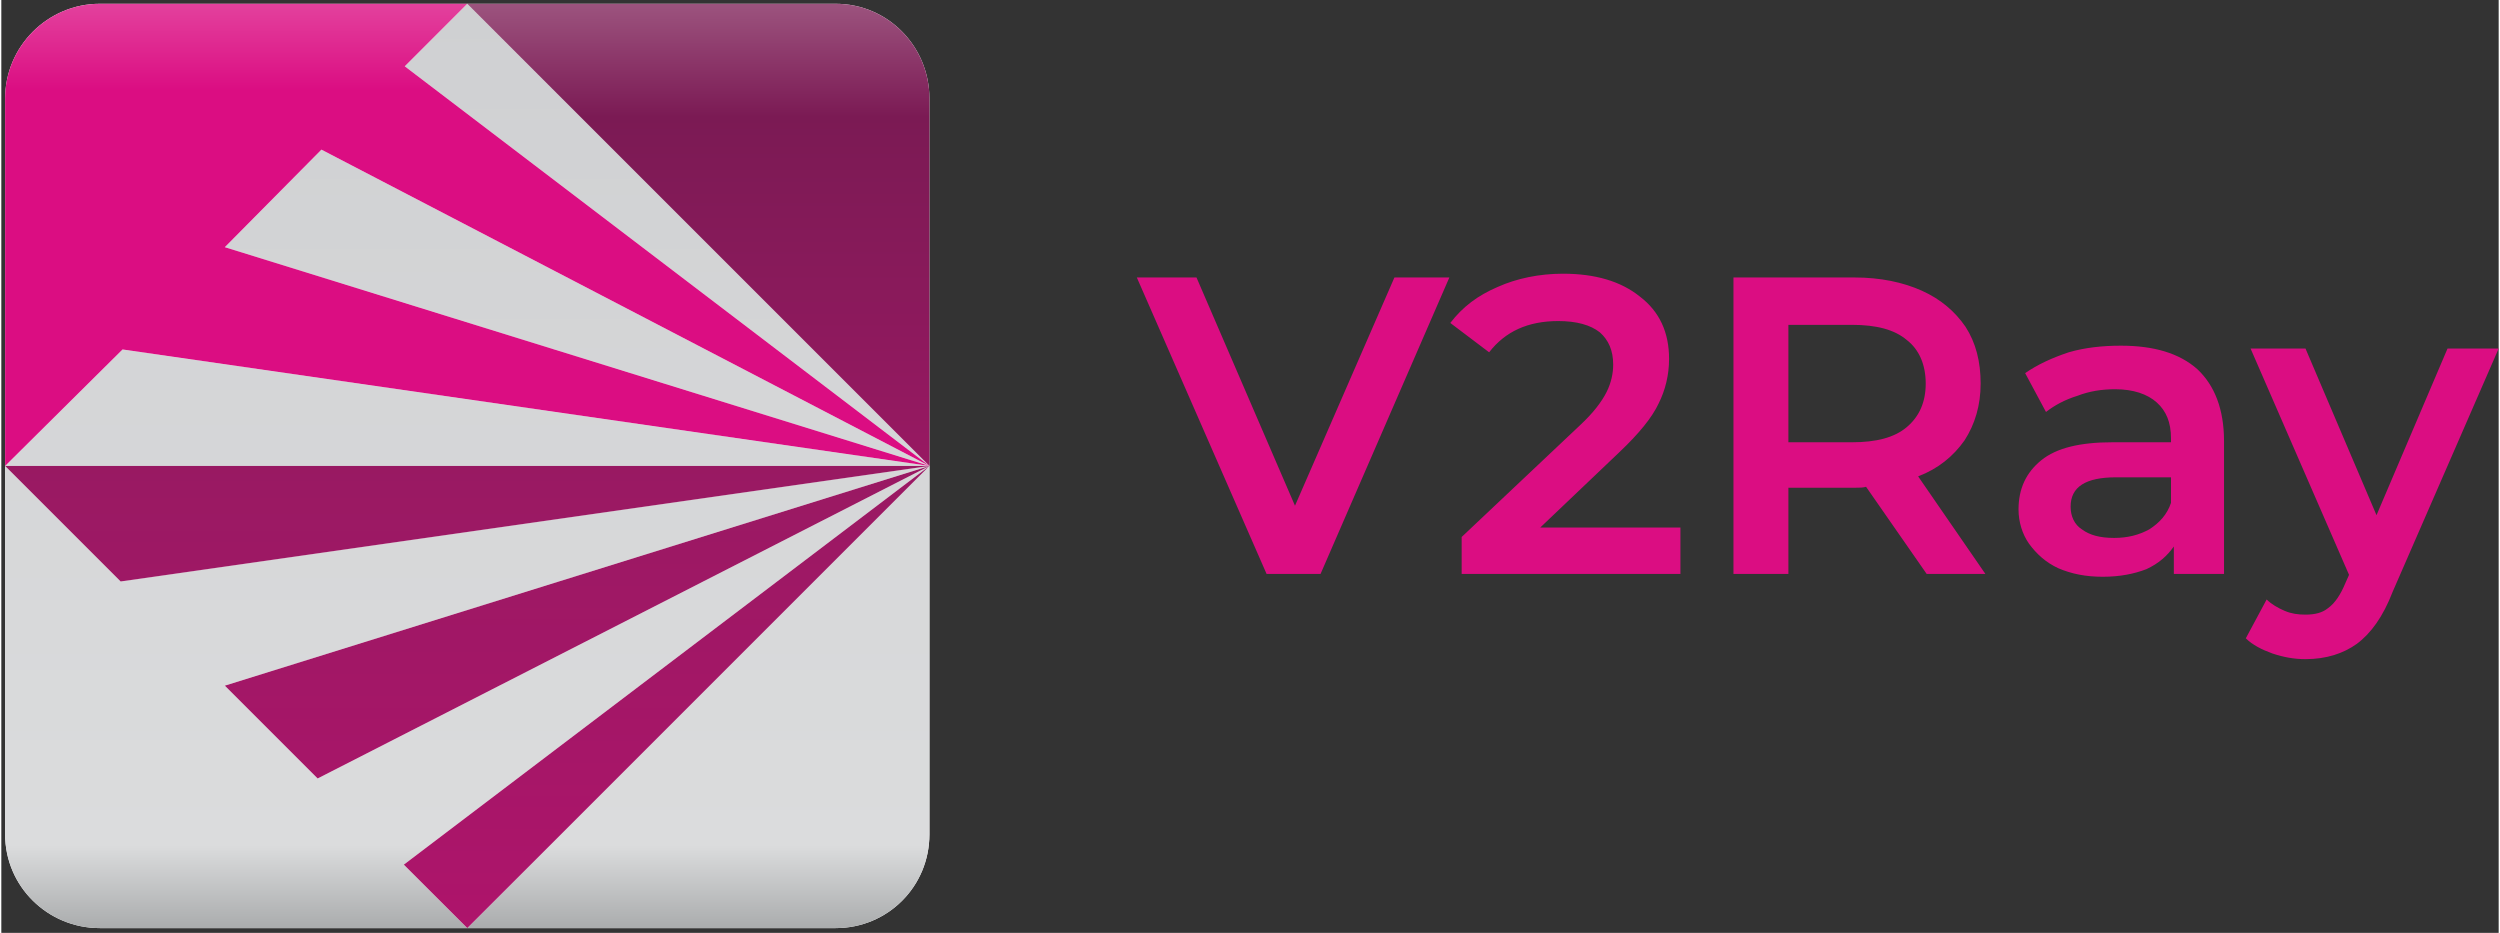
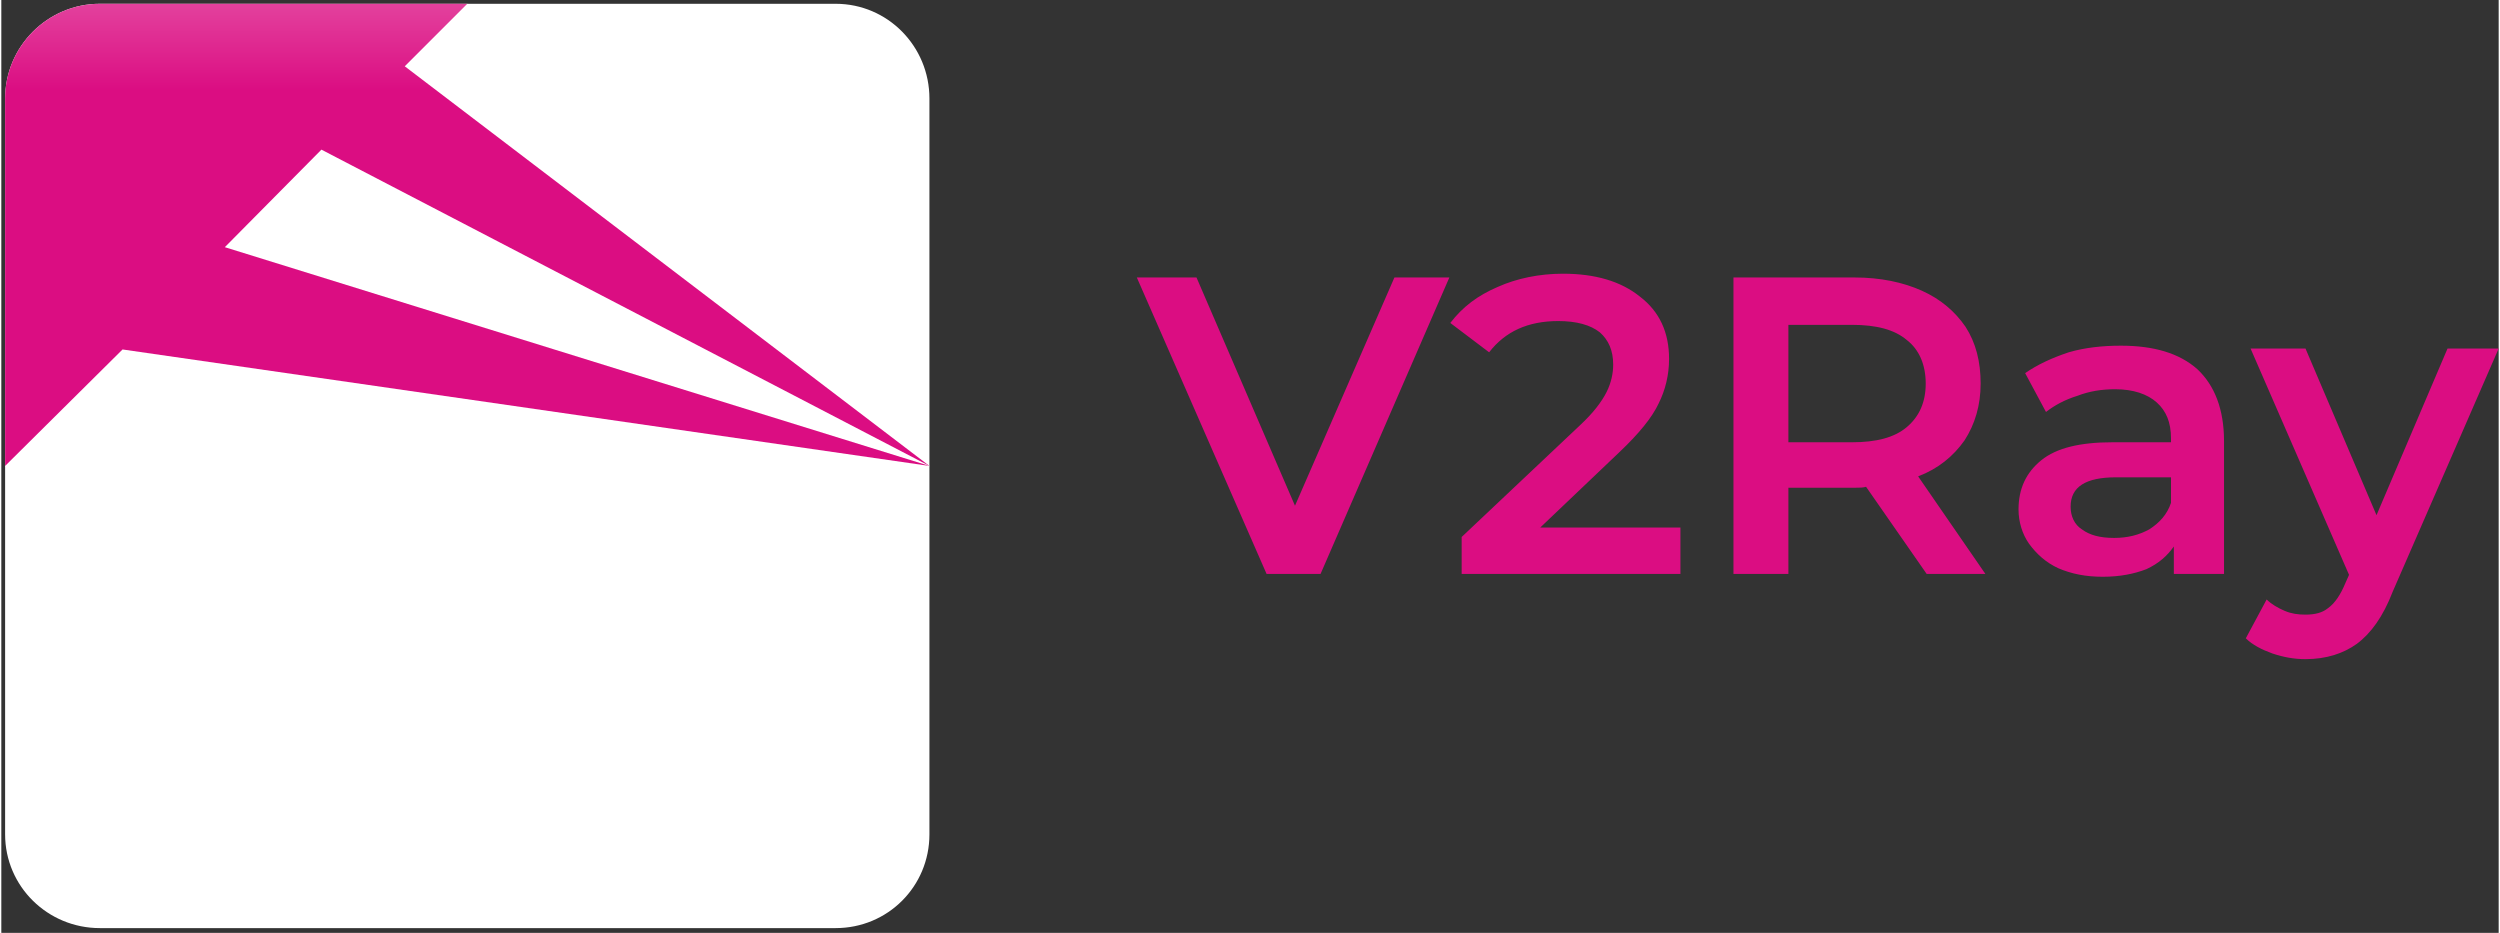
<svg xmlns="http://www.w3.org/2000/svg" xml:space="preserve" width="134px" height="50px" version="1.1" style="shape-rendering:geometricPrecision; text-rendering:geometricPrecision; image-rendering:optimizeQuality; fill-rule:evenodd; clip-rule:evenodd" viewBox="0 0 2637 985">
  <rect x="0" y="0" width="2637" height="985" fill="#333333" stroke="none" />
  <defs>
    <style type="text/css">
   
    .fil0 {fill:none}
    .fil5 {fill:#DB0D82}
    .fil1 {fill:white}
    .fil2 {fill:url(#id0)}
    .fil4 {fill:url(#id1)}
    .fil3 {fill:url(#id2)}
   
  </style>
    <linearGradient id="id0" gradientUnits="userSpaceOnUse" x1="492.303" y1="4.123" x2="492.303" y2="980.467">
      <stop offset="0" style="stop-opacity:1; stop-color:#CFD0D2" />
      <stop offset="0.91" style="stop-opacity:1; stop-color:#DBDCDD" />
      <stop offset="1" style="stop-opacity:1; stop-color:#AAACAD" />
    </linearGradient>
    <linearGradient id="id1" gradientUnits="userSpaceOnUse" x1="492.303" y1="980.467" x2="492.303" y2="4.138">
      <stop offset="0" style="stop-opacity:1; stop-color:#AE146B" />
      <stop offset="0.478" style="stop-opacity:1; stop-color:#9A1963" />
      <stop offset="0.878" style="stop-opacity:1; stop-color:#7B1A54" />
      <stop offset="1" style="stop-opacity:1; stop-color:#9C537E" />
    </linearGradient>
    <linearGradient id="id2" gradientUnits="userSpaceOnUse" x1="492.303" y1="492.012" x2="492.303" y2="4.146">
      <stop offset="0" style="stop-opacity:1; stop-color:#DB0D82" />
      <stop offset="0.812" style="stop-opacity:1; stop-color:#DB0D82" />
      <stop offset="1" style="stop-opacity:1; stop-color:#E3419D" />
    </linearGradient>
  </defs>
  <g id="Layer_x0020_1">
    <g id="_1525851430592">
      <g id="_2809884015696">
        <polygon class="fil0" points="0,985 985,985 985,0 0,0 " />
        <g>
          <path class="fil1" d="M104 4l777 0c55,0 99,45 99,100l0 777c0,55 -44,99 -99,99l-777 0c-55,0 -100,-44 -100,-99l0 -777c0,-55 45,-100 100,-100z" />
          <polygon class="fil1" points="4,492 492,4 980,492 492,980 " />
-           <path class="fil2" d="M426 70l554 422 -488 488 -67 -67 555 -421 -852 -123 -124 123 122 122 854 -122 0 389c0,55 -44,99 -99,99l-389 0 -388 0c-55,0 -100,-44 -100,-99l0 -389 976 0 -744 232 98 98 646 -330 -642 -334 -102 103 744 231 -488 -488 -66 66 0 0z" />
          <path class="fil3" d="M236 261l102 -103 642 334 -744 -231 0 0zm190 -191l66 -66 -388 0c-55,0 -100,45 -100,100l0 388 124 -123 852 123 -554 -422 0 0z" />
-           <path class="fil4" d="M492 4l488 488 -976 0 122 122 854 -122 -744 232 98 98 646 -330 -555 421 67 67 488 -488 0 -388c0,-55 -44,-100 -99,-100l-389 0z" />
        </g>
      </g>
      <path class="fil5" d="M1529 293l-136 313 -57 0 -137 -313 63 0 104 241 105 -241 58 0zm244 264l0 49 -231 0 0 -39 125 -118c14,-13 23,-25 28,-35 5,-10 7,-20 7,-29 0,-15 -5,-26 -14,-34 -10,-8 -25,-12 -44,-12 -32,0 -56,11 -73,33l-41 -31c13,-17 29,-29 50,-38 20,-9 44,-14 69,-14 34,0 61,8 81,24 21,16 31,38 31,66 0,17 -4,33 -11,47 -7,15 -21,32 -41,51l-84 80 148 0zm260 49l-64 -92c-3,1 -7,1 -12,1l-70 0 0 91 -58 0 0 -313 128 0c27,0 51,5 71,14 20,9 35,22 46,38 11,17 16,37 16,60 0,23 -6,43 -17,60 -12,17 -28,30 -49,38l71 103 -62 0zm-1 -201c0,-20 -7,-36 -20,-46 -13,-11 -32,-16 -58,-16l-67 0 0 124 67 0c26,0 45,-5 58,-16 13,-11 20,-26 20,-46zm206 -40c35,0 62,8 81,25 18,17 28,42 28,76l0 140 -53 0 0 -29c-7,10 -16,18 -29,24 -13,5 -28,8 -46,8 -18,0 -33,-3 -47,-9 -13,-6 -23,-15 -31,-26 -7,-10 -11,-23 -11,-36 0,-22 8,-39 24,-52 16,-13 41,-19 75,-19l62 0 0 -4c0,-17 -5,-29 -15,-38 -10,-9 -25,-14 -44,-14 -14,0 -27,2 -40,7 -13,4 -24,10 -33,17l-22 -41c13,-9 28,-16 46,-22 17,-5 36,-7 55,-7zm-7 203c14,0 26,-3 37,-9 11,-7 19,-16 23,-28l0 -27 -58 0c-32,0 -48,10 -48,31 0,10 4,19 12,24 8,6 19,9 34,9zm406 -200l-112 257c-10,26 -23,44 -38,55 -14,10 -32,16 -54,16 -12,0 -23,-2 -35,-6 -11,-4 -21,-9 -28,-16l22 -41c5,5 12,9 19,12 7,3 14,4 22,4 10,0 18,-2 24,-7 7,-5 13,-14 18,-26l4 -9 -104 -239 58 0 75 176 75 -176 54 0z" />
    </g>
  </g>
</svg>